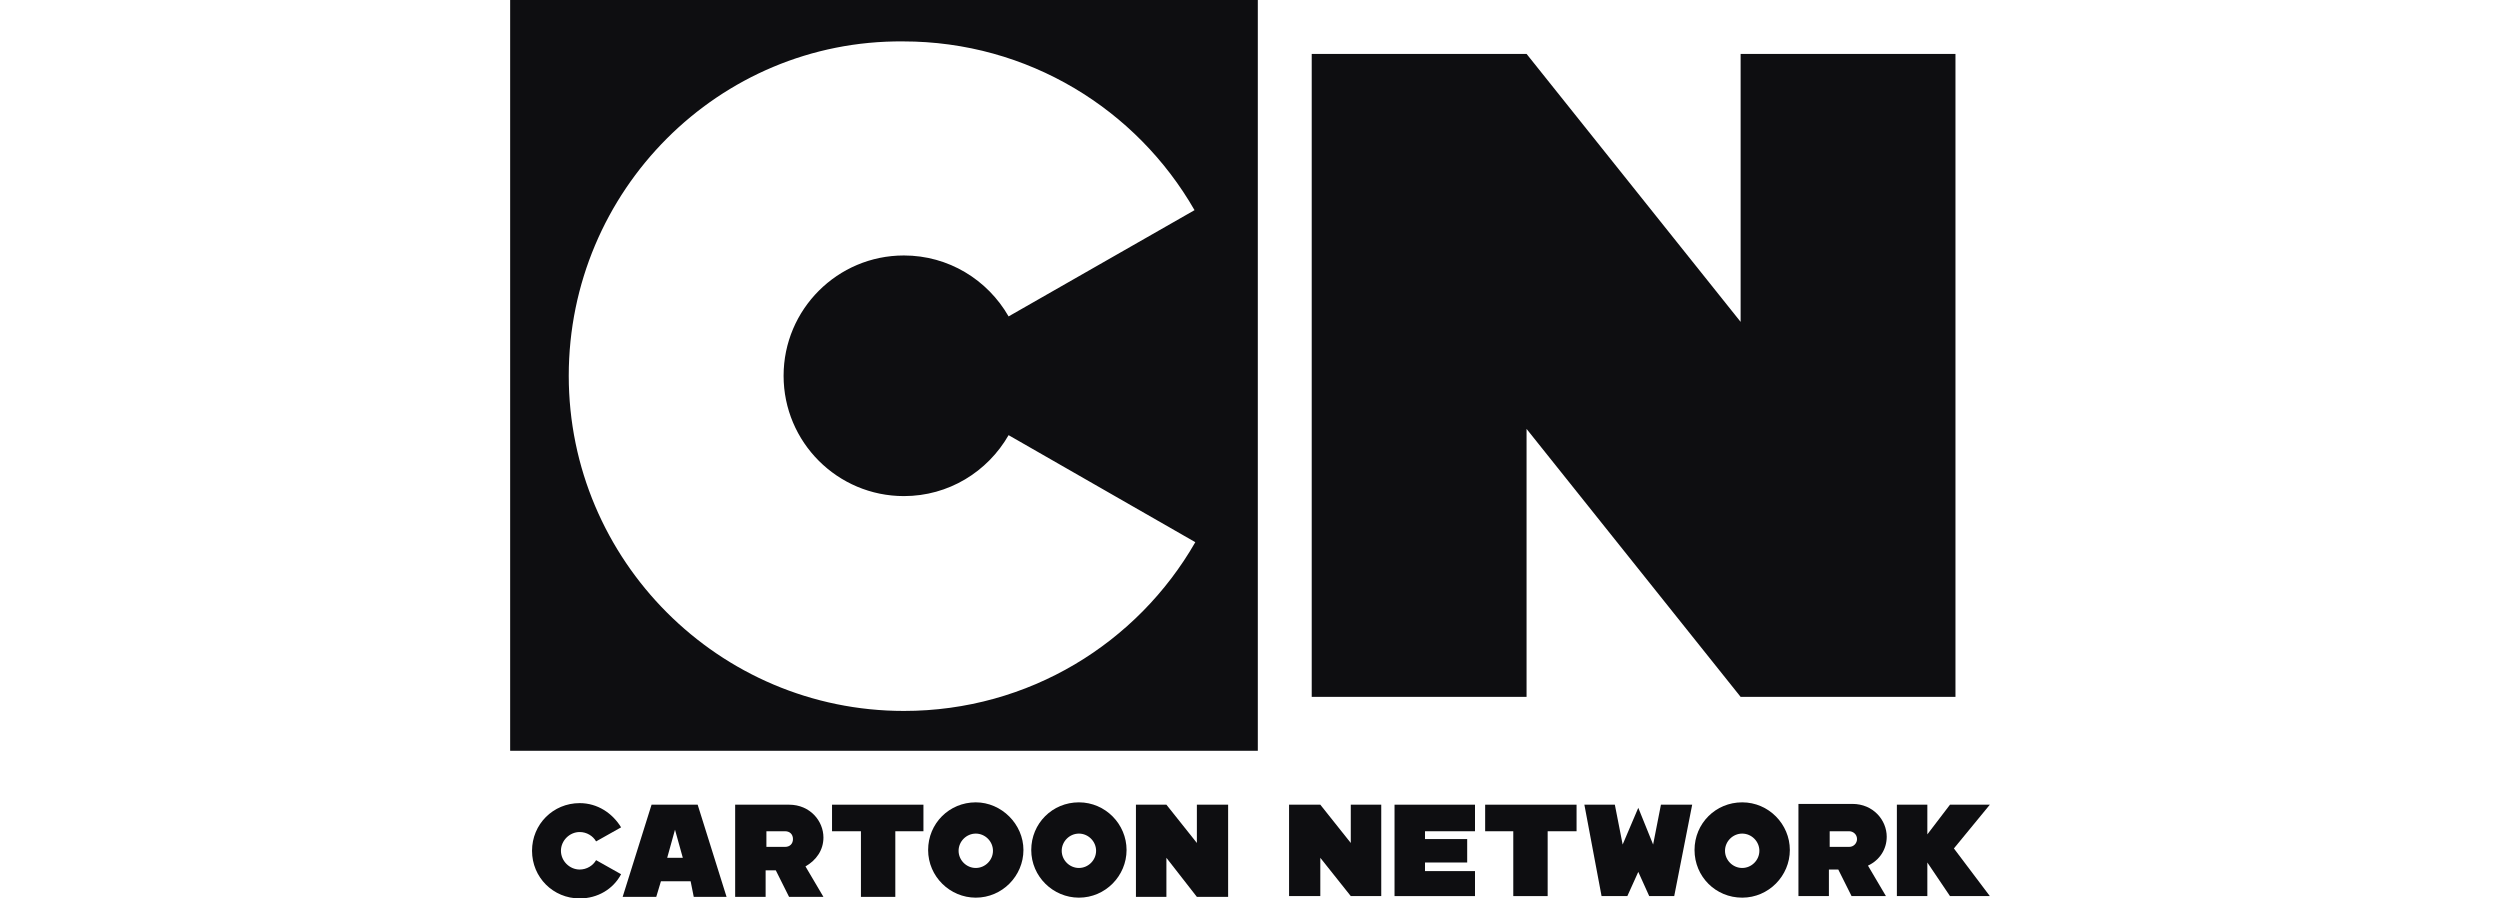
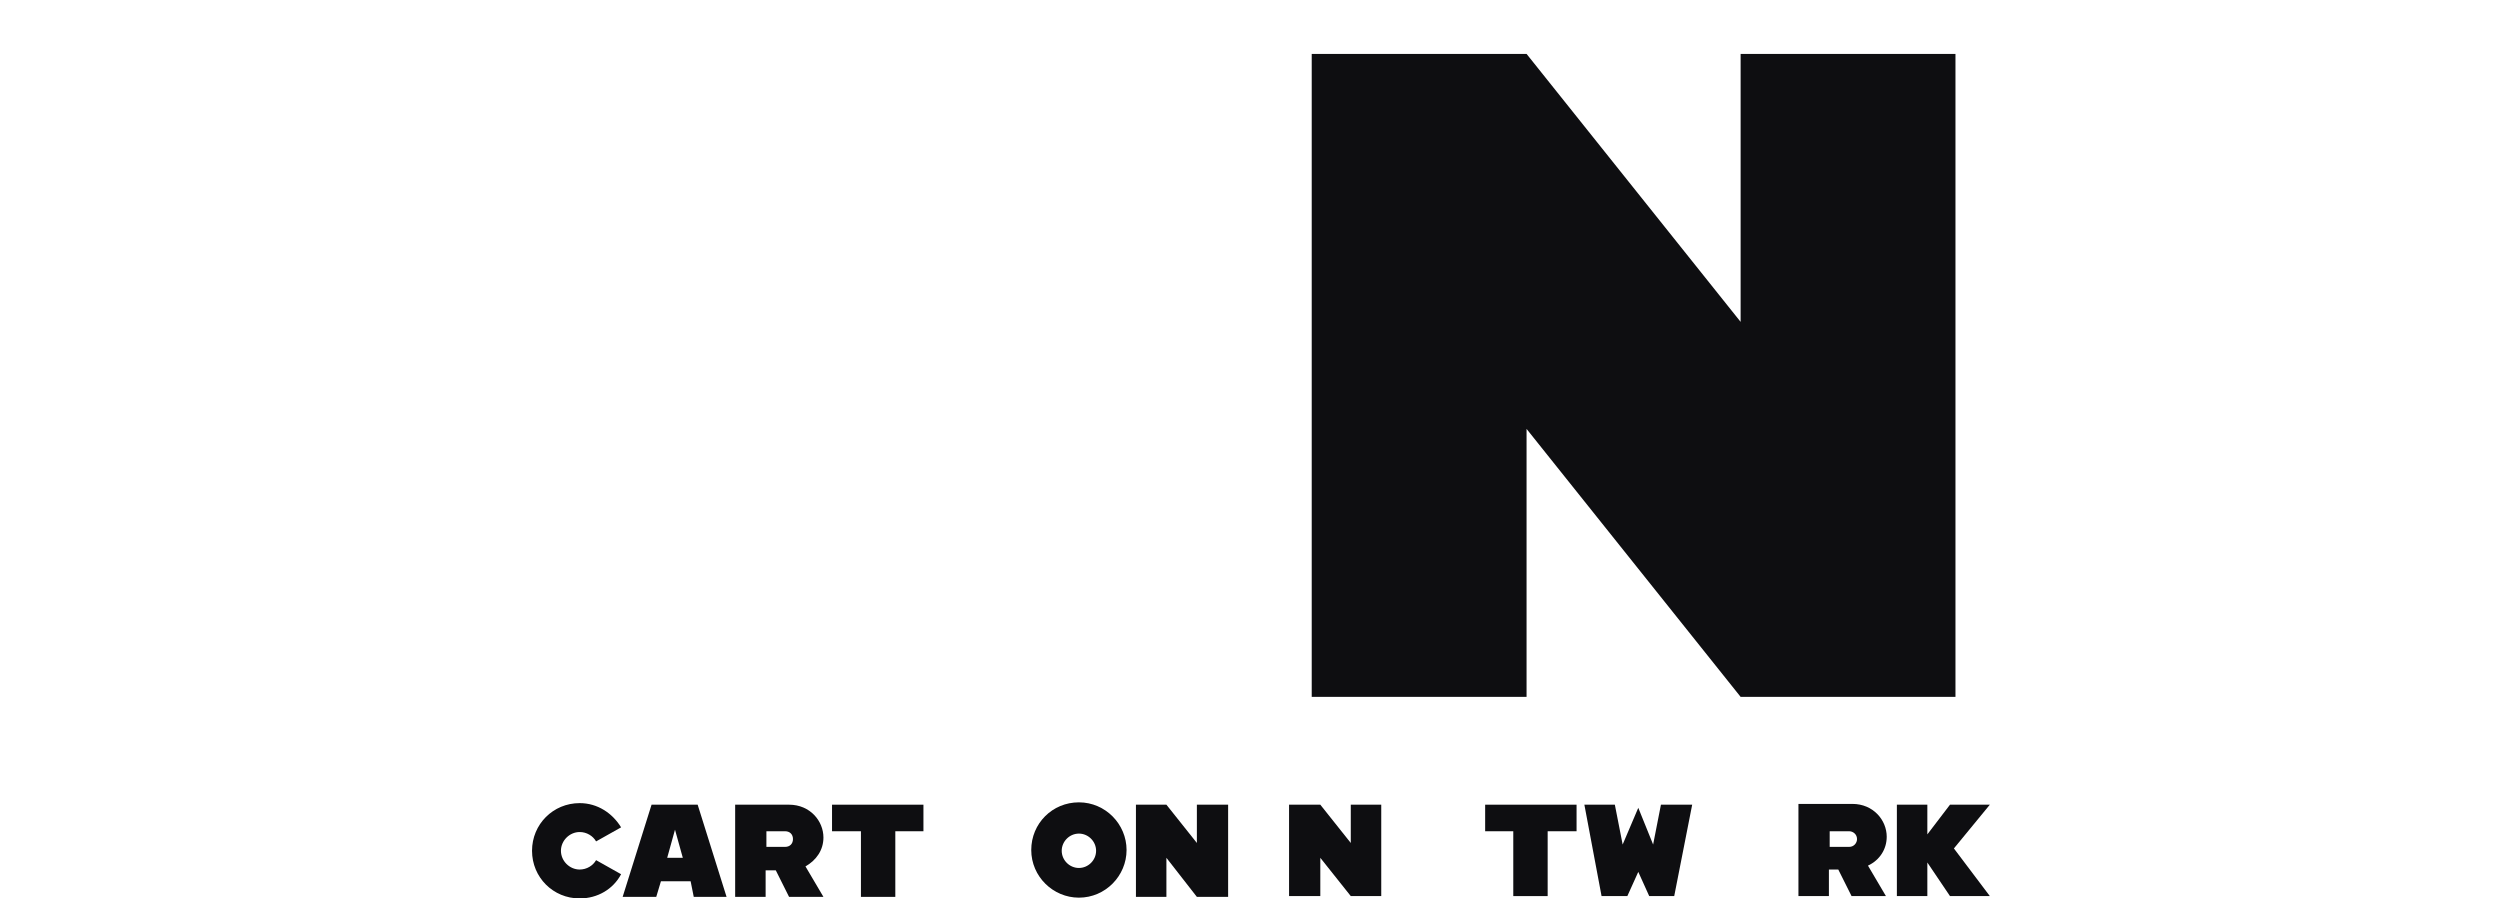
<svg xmlns="http://www.w3.org/2000/svg" version="1.0" x="0px" y="0px" viewBox="0 0 320 115" style="enable-background:new 0 0 320 115;" xml:space="preserve">
  <style type="text/css">
	.st0{fill:#FFFFFF;}
	.st1{fill:#00B8F1;}
	.st2{fill:#909194;}
	.st3{fill:#DC1351;}
	.st4{fill:#919195;}
	.st5{fill:#91C73E;}
	.st6{fill:#D11F31;}
	.st7{fill:#CED0D0;}
	.st8{fill:#F6AB1C;}
	.st9{fill:#F69043;}
	.st10{fill:#00529C;}
	.st11{fill:#D89D12;}
	.st12{fill:#81A43C;}
	.st13{fill-rule:evenodd;clip-rule:evenodd;fill:#B3282D;}
	.st14{fill:#007DC4;stroke:#D0D2D3;stroke-width:2.796;}
	.st15{fill:#D0D2D3;enable-background:new    ;}
	.st16{fill:#D0D2D3;}
	.st17{fill:#231F20;}
	.st18{fill:#000104;}
	.st19{fill:#0E0E11;}
	.st20{fill-rule:evenodd;clip-rule:evenodd;fill:url(#SVGID_6_);}
	.st21{fill-rule:evenodd;clip-rule:evenodd;fill:url(#SVGID_7_);}
	.st22{fill:#CA2026;}
	.st23{fill:url(#SVGID_10_);}
	.st24{fill:url(#SVGID_11_);}
	.st25{fill:url(#SVGID_12_);}
	.st26{fill:url(#SVGID_13_);}
	.st27{fill:url(#SVGID_14_);}
	.st28{fill:url(#SVGID_15_);}
	.st29{fill:url(#SVGID_16_);}
	.st30{fill:url(#SVGID_17_);}
	.st31{fill:url(#SVGID_18_);}
	.st32{fill:#5C1615;}
	.st33{fill:#9C2424;}
	.st34{fill:url(#SVGID_19_);}
	.st35{fill:url(#SVGID_20_);}
	.st36{fill:#151415;}
	.st37{fill:url(#SVGID_21_);}
	.st38{fill:url(#SVGID_22_);}
	.st39{fill:url(#SVGID_23_);}
	.st40{fill:url(#SVGID_24_);}
	.st41{fill:url(#SVGID_25_);}
	.st42{fill:url(#SVGID_26_);}
	.st43{fill:#282828;}
	.st44{fill:#171717;}
	.st45{fill:#CA2F2E;}
	.st46{fill:url(#SVGID_27_);}
	.st47{fill:url(#SVGID_28_);}
	.st48{fill:url(#SVGID_29_);}
	.st49{fill:url(#SVGID_30_);}
	.st50{fill:url(#SVGID_31_);}
	.st51{fill:url(#SVGID_32_);}
	.st52{fill:url(#SVGID_33_);}
	.st53{fill:url(#SVGID_34_);}
	.st54{fill:url(#SVGID_35_);}
	.st55{fill:url(#SVGID_36_);}
	.st56{fill:url(#SVGID_37_);}
	.st57{fill:url(#SVGID_38_);}
	.st58{fill:url(#SVGID_39_);}
	.st59{fill:#282827;}
	.st60{fill:url(#SVGID_40_);}
	.st61{fill:url(#SVGID_41_);}
	.st62{fill:url(#SVGID_42_);}
	.st63{fill:url(#SVGID_43_);}
	.st64{fill:url(#SVGID_44_);}
	.st65{fill:url(#SVGID_45_);}
	.st66{fill:url(#SVGID_46_);}
	.st67{fill:url(#SVGID_47_);}
	.st68{fill:url(#SVGID_48_);}
	.st69{fill:url(#SVGID_49_);}
	.st70{fill:url(#SVGID_50_);}
	.st71{fill:url(#SVGID_51_);}
	.st72{fill:#77BC1F;}
	.st73{fill:#1A69CD;}
	.st74{fill:#F5F5F5;}
	.st75{fill:#00455E;}
	.st76{fill-rule:evenodd;clip-rule:evenodd;fill:#003974;}
	.st77{fill:#FFCE00;}
	.st78{fill:#DD0031;}
	.st79{fill:#0075C9;}
	.st80{fill:#6CA439;}
	.st81{fill:#D41180;}
	.st82{fill:#714698;}
	.st83{fill:#32E491;}
	.st84{fill:#747373;}
	.st85{fill:#E21B27;}
	.st86{fill:#0052BA;}
	.st87{fill:#FFC501;}
	.st88{clip-path:url(#SVGID_55_);}
	.st89{clip-path:url(#SVGID_59_);}
	.st90{fill:#007EFF;}
	.st91{fill:#00A84F;}
	.st92{fill:#FAB423;}
	.st93{fill:#370505;}
	.st94{fill:#330F10;}
	.st95{fill:#EB2D2D;}
	.st96{fill:#C60E00;}
	.st97{fill:#F4F5F5;}
	.st98{fill:#008980;}
	.st99{fill:#FFDB00;}
	.st100{fill:#7A7F79;}
	.st101{fill:#ED1B24;}
	.st102{fill:#1F60A9;}
	.st103{fill:#571C66;}
	.st104{fill:#FF7100;}
	.st105{fill:#716558;}
	.st106{fill:#FFDA00;}
	.st107{fill:#F6911E;}
	.st108{fill:#141B4D;}
	.st109{fill:#D50032;}
	.st110{fill:#B40000;}
	.st111{fill:#FF5000;}
	.st112{fill:#00BFD6;}
	.st113{fill:#4681CF;}
	.st114{fill:#565A5C;}
	.st115{fill:#00B5EA;}
	.st116{fill:url(#SVGID_64_);}
	.st117{fill:#808080;}
	.st118{fill:#516023;}
	.st119{fill:#18529D;}
	.st120{fill:url(#SVGID_65_);}
	.st121{fill:url(#SVGID_66_);}
	.st122{fill:#FDEA7F;}
	.st123{fill:#E17826;}
	.st124{fill:url(#SVGID_67_);}
	.st125{fill:url(#SVGID_68_);}
	.st126{fill:#FCE551;}
	.st127{fill:url(#SVGID_69_);}
	.st128{fill:url(#SVGID_70_);}
	.st129{fill:url(#SVGID_71_);}
	.st130{fill:url(#SVGID_72_);}
	.st131{fill:url(#SVGID_73_);}
	.st132{fill:url(#SVGID_74_);}
	.st133{fill:url(#SVGID_75_);}
	.st134{fill:url(#SVGID_76_);}
	.st135{fill:url(#SVGID_77_);}
	.st136{fill:url(#SVGID_78_);}
	.st137{fill:url(#SVGID_79_);}
	.st138{fill:url(#SVGID_80_);}
	.st139{fill:url(#SVGID_81_);}
	.st140{fill:url(#SVGID_82_);}
	.st141{fill:url(#SVGID_83_);}
	.st142{fill:url(#SVGID_84_);}
	.st143{fill:url(#SVGID_85_);}
	.st144{fill:url(#SVGID_86_);}
	.st145{fill:url(#SVGID_87_);}
	.st146{fill:url(#SVGID_88_);}
	.st147{fill:url(#SVGID_89_);}
	.st148{fill:url(#SVGID_90_);}
	.st149{fill:url(#SVGID_91_);}
	.st150{fill:url(#SVGID_92_);}
	.st151{fill:url(#SVGID_93_);}
	.st152{fill:url(#SVGID_94_);}
	.st153{fill:url(#SVGID_95_);}
	.st154{fill:url(#SVGID_96_);}
	.st155{fill:url(#SVGID_97_);}
	.st156{fill:url(#SVGID_98_);}
	.st157{fill:url(#SVGID_99_);}
	.st158{fill:url(#SVGID_100_);}
	.st159{fill:url(#SVGID_101_);}
	.st160{fill:url(#SVGID_102_);}
	.st161{fill:url(#SVGID_103_);}
	.st162{fill:url(#SVGID_104_);}
	.st163{fill:url(#SVGID_105_);}
	.st164{fill:url(#SVGID_106_);}
	.st165{fill:url(#SVGID_107_);}
	.st166{fill:url(#SVGID_108_);}
	.st167{fill:url(#SVGID_109_);}
	.st168{fill:url(#SVGID_110_);}
	.st169{fill:url(#SVGID_111_);}
	.st170{fill:url(#SVGID_112_);}
	.st171{fill:url(#SVGID_113_);}
	.st172{fill:url(#SVGID_114_);}
	.st173{fill:url(#SVGID_115_);}
	.st174{fill:url(#SVGID_116_);}
	.st175{fill:url(#SVGID_117_);}
	.st176{fill:url(#SVGID_118_);}
	.st177{fill:url(#SVGID_119_);}
	.st178{fill:url(#SVGID_120_);}
	.st179{fill:url(#SVGID_121_);}
	.st180{fill:url(#SVGID_122_);}
	.st181{fill:url(#SVGID_123_);}
	.st182{fill:url(#SVGID_124_);}
	.st183{fill:url(#SVGID_125_);}
	.st184{opacity:0.9;fill:url(#SVGID_126_);}
	.st185{fill:url(#SVGID_127_);}
	.st186{fill:url(#SVGID_128_);}
	.st187{fill:url(#SVGID_129_);}
	.st188{fill:url(#SVGID_130_);}
	.st189{fill:url(#SVGID_131_);}
	.st190{fill:url(#SVGID_132_);}
	.st191{opacity:0.49;fill:url(#SVGID_133_);}
	.st192{fill:url(#SVGID_134_);}
	.st193{fill:url(#SVGID_135_);}
	.st194{opacity:0.5;fill:url(#SVGID_136_);}
	.st195{fill:url(#SVGID_137_);}
	.st196{fill:url(#SVGID_138_);}
	.st197{fill:url(#SVGID_139_);}
	.st198{opacity:0.52;fill:url(#SVGID_140_);}
	.st199{fill:url(#SVGID_141_);}
	.st200{fill:url(#SVGID_142_);}
	.st201{fill:url(#SVGID_143_);}
	.st202{fill:url(#SVGID_144_);}
	.st203{fill:url(#SVGID_145_);}
	.st204{fill:url(#SVGID_146_);}
	.st205{fill:url(#SVGID_147_);}
	.st206{fill:url(#SVGID_148_);}
	.st207{fill:url(#SVGID_149_);}
	.st208{fill:url(#SVGID_150_);}
	.st209{fill:url(#SVGID_151_);}
	.st210{fill:url(#SVGID_152_);}
	.st211{fill:url(#SVGID_153_);}
	.st212{fill:url(#SVGID_154_);}
	.st213{fill:url(#SVGID_155_);}
	.st214{fill:url(#SVGID_156_);}
	.st215{fill:url(#SVGID_157_);}
	.st216{fill:url(#SVGID_158_);}
	.st217{fill:url(#SVGID_159_);}
	.st218{fill:url(#SVGID_160_);}
	.st219{fill:url(#SVGID_161_);}
	.st220{fill:url(#SVGID_162_);}
	.st221{fill:url(#SVGID_163_);}
	.st222{fill:url(#SVGID_164_);}
	.st223{fill:url(#SVGID_165_);}
	.st224{fill:url(#SVGID_166_);}
	.st225{fill:url(#SVGID_167_);}
	.st226{fill:url(#SVGID_168_);}
	.st227{fill:url(#SVGID_169_);}
	.st228{fill:url(#SVGID_170_);}
	.st229{opacity:0.65;fill:url(#SVGID_171_);}
	.st230{opacity:0.65;fill:url(#SVGID_172_);}
	.st231{fill:url(#SVGID_173_);}
	.st232{fill:url(#SVGID_174_);}
	.st233{fill:url(#SVGID_175_);}
	.st234{fill:url(#SVGID_176_);}
	.st235{fill:url(#SVGID_177_);}
	.st236{fill:url(#SVGID_178_);}
	.st237{fill:url(#SVGID_179_);}
	.st238{fill:url(#SVGID_180_);}
	.st239{fill:url(#SVGID_181_);}
	.st240{fill:url(#SVGID_182_);}
	.st241{fill:url(#SVGID_183_);}
	.st242{fill:url(#SVGID_184_);}
	.st243{fill:url(#SVGID_185_);}
	.st244{fill:url(#SVGID_186_);}
	.st245{opacity:0.8;fill:url(#SVGID_187_);}
	.st246{fill:url(#SVGID_188_);}
	.st247{fill:url(#SVGID_189_);}
	.st248{fill:url(#SVGID_190_);}
	.st249{fill:url(#SVGID_191_);}
	.st250{fill:url(#SVGID_192_);}
	.st251{fill:url(#SVGID_193_);}
	.st252{fill:url(#SVGID_194_);}
	.st253{fill:url(#SVGID_195_);}
	.st254{fill:url(#SVGID_196_);}
	.st255{fill:url(#SVGID_197_);}
	.st256{fill:url(#SVGID_198_);}
	.st257{fill:url(#SVGID_199_);}
	.st258{fill:url(#SVGID_200_);}
	.st259{fill:url(#SVGID_201_);}
	.st260{fill:url(#SVGID_202_);}
	.st261{fill:url(#SVGID_203_);}
	.st262{fill:url(#SVGID_204_);}
	.st263{fill:url(#SVGID_205_);}
	.st264{fill:url(#SVGID_206_);}
	.st265{fill:url(#SVGID_207_);}
	.st266{fill:url(#SVGID_208_);}
	.st267{fill:url(#SVGID_209_);}
	.st268{fill:url(#SVGID_210_);}
	.st269{fill:url(#SVGID_211_);}
	.st270{fill:url(#SVGID_212_);}
	.st271{fill:url(#SVGID_213_);}
	.st272{fill:url(#SVGID_214_);}
	.st273{fill:url(#SVGID_215_);}
	.st274{fill:url(#SVGID_216_);}
	.st275{fill:url(#SVGID_217_);}
	.st276{fill:url(#SVGID_218_);}
	.st277{opacity:0.89;fill:url(#SVGID_219_);}
	.st278{opacity:0.89;fill:url(#SVGID_220_);}
	.st279{fill:url(#SVGID_221_);}
	.st280{fill:url(#SVGID_222_);}
	.st281{fill:url(#SVGID_223_);}
	.st282{fill:url(#SVGID_224_);}
	.st283{fill:url(#SVGID_225_);}
	.st284{fill:url(#SVGID_226_);}
	.st285{fill:url(#SVGID_227_);}
	.st286{fill:url(#SVGID_228_);}
	.st287{fill:url(#SVGID_229_);}
	.st288{fill:url(#SVGID_230_);}
	.st289{fill:url(#SVGID_231_);}
	.st290{fill:url(#SVGID_232_);}
	.st291{fill:url(#SVGID_233_);}
	.st292{fill:url(#SVGID_234_);}
	.st293{fill:url(#SVGID_235_);}
	.st294{fill:url(#SVGID_236_);}
	.st295{fill:url(#SVGID_237_);}
	.st296{fill:url(#SVGID_238_);}
	.st297{fill:url(#SVGID_239_);}
	.st298{opacity:0.49;fill:url(#SVGID_240_);}
	.st299{fill:url(#SVGID_241_);}
	.st300{fill:url(#SVGID_242_);}
	.st301{fill:url(#SVGID_243_);}
	.st302{fill:url(#SVGID_244_);}
	.st303{fill:url(#SVGID_245_);}
	.st304{fill:url(#SVGID_246_);}
	.st305{fill:url(#SVGID_247_);}
	.st306{fill:url(#SVGID_248_);}
	.st307{fill:#F5E689;}
	.st308{fill:url(#SVGID_249_);}
	.st309{fill:url(#SVGID_250_);}
	.st310{fill:#FFFFFB;}
	.st311{fill:url(#SVGID_251_);}
	.st312{fill:url(#SVGID_252_);}
	.st313{fill:url(#SVGID_253_);}
	.st314{fill:url(#SVGID_254_);}
	.st315{fill:url(#SVGID_255_);}
	.st316{fill:url(#SVGID_256_);}
	.st317{fill:url(#SVGID_257_);}
	.st318{fill:url(#SVGID_258_);}
	.st319{fill:url(#SVGID_259_);}
	.st320{fill:url(#SVGID_260_);}
	.st321{fill:url(#SVGID_261_);}
	.st322{fill:url(#SVGID_262_);}
	.st323{fill:url(#SVGID_263_);}
	.st324{fill:url(#SVGID_264_);}
	.st325{fill:url(#SVGID_265_);}
	.st326{fill:url(#SVGID_266_);}
	.st327{opacity:0.55;fill:url(#SVGID_267_);}
	.st328{fill:url(#SVGID_268_);}
	.st329{fill:url(#SVGID_269_);}
	.st330{fill:url(#SVGID_270_);}
	.st331{fill:url(#SVGID_271_);}
	.st332{fill:url(#SVGID_272_);}
	.st333{fill:url(#SVGID_273_);}
	.st334{opacity:0.6;fill:url(#SVGID_274_);}
	.st335{fill:url(#SVGID_275_);}
	.st336{fill:url(#SVGID_276_);}
	.st337{fill:url(#SVGID_277_);}
	.st338{fill:url(#SVGID_278_);}
	.st339{fill:url(#SVGID_279_);}
	.st340{fill:url(#SVGID_280_);}
	.st341{opacity:0.12;}
	.st342{fill:#F4BA2A;}
	.st343{fill:url(#SVGID_281_);}
	.st344{fill:#6D6E70;}
	.st345{fill:#FFD700;}
	.st346{fill:url(#SVGID_284_);}
	.st347{fill:#A61916;}
	.st348{clip-path:url(#SVGID_286_);}
	.st349{clip-path:url(#SVGID_288_);}
	.st350{fill:#272424;}
	.st351{fill:#AFC03D;}
	.st352{fill:#F26322;}
	.st353{fill-rule:evenodd;clip-rule:evenodd;fill:#F26322;}
	.st354{fill:#FDB614;}
	.st355{fill-rule:evenodd;clip-rule:evenodd;fill:#ED1C24;}
	.st356{fill:#002840;}
	.st357{fill:#AEFF00;}
	.st358{fill:#BEBDBD;}
	.st359{display:none;fill:url(#Sci_2_);}
	.st360{fill:url(#Sci_3_);}
	.st361{fill:url(#SVGID_293_);}
	.st362{filter:url(#Adobe_OpacityMaskFilter);}
	.st363{opacity:0.5;mask:url(#SVGID_294_);}
	.st364{fill:url(#SVGID_295_);}
	.st365{filter:url(#Adobe_OpacityMaskFilter_1_);}
	.st366{opacity:0.5;mask:url(#SVGID_296_);}
	.st367{fill:url(#SVGID_297_);}
	.st368{fill:url(#SVGID_298_);}
	.st369{fill:url(#SVGID_299_);}
	.st370{fill:url(#SVGID_300_);}
	.st371{fill:url(#SVGID_301_);}
	.st372{fill:url(#SVGID_302_);}
	.st373{fill:url(#SVGID_303_);}
	.st374{fill:#4E4D50;}
	.st375{fill:#FDBF31;}
	.st376{fill:#2462AB;}
	.st377{fill:#00ADEE;}
	.st378{fill:#030203;}
	.st379{clip-path:url(#SVGID_305_);fill:url(#SVGID_306_);}
	.st380{fill:#22161E;}
	.st381{fill:#68576B;}
	.st382{fill:#FDF4F8;}
	.st383{fill:#23141E;}
	.st384{fill:#F028A0;}
	.st385{fill:#BE28F0;}
	.st386{fill:#28F03C;}
	.st387{fill:#C83584;}
	.st388{fill:#D48D35;}
	.st389{fill:#EE4023;}
	.st390{fill:#CA2027;}
	.st391{fill:#00B2EF;}
	.st392{fill:#EC1C24;}
	.st393{fill:#00C0F3;}
	.st394{fill:#EF4123;}
	.st395{fill:#555759;}
	.st396{display:none;}
	.st397{display:inline;}
	.st398{fill:#FFF100;}
</style>
  <g id="bitmap_label">
    <g>
      <g>
-         <rect x="65.3" class="st19" width="95.7" height="96.1" />
        <path class="st0" d="M129.1,55.7c-2.7,4.7-7.7,7.8-13.4,7.8c-8.5,0-15.4-6.9-15.4-15.4c0-8.5,6.9-15.4,15.4-15.4     c5.7,0,10.7,3.1,13.4,7.8l23.8-13.6c-7.4-12.9-21.3-21.6-37.3-21.6C92,5.1,72.8,24.4,72.8,48.1C72.8,71.7,92,91,115.7,91     c16,0,29.9-8.7,37.3-21.6L129.1,55.7z" />
        <polygon class="st19" points="250.3,89.2 250.3,6.9 222.8,6.9 222.8,41.2 195.4,6.9 167.9,6.9 167.9,89.2 195.4,89.2 195.4,54.9      222.8,89.2    " />
        <polygon class="st19" points="209.7,111.6 211.1,114.7 214.3,114.7 216.6,103 212.6,103 211.6,108.1 209.7,103.4 207.7,108.1      206.7,103 202.8,103 205,114.7 208.3,114.7    " />
        <polygon class="st19" points="201.8,103 190.1,103 190.1,106.4 193.7,106.4 193.7,114.7 198.1,114.7 198.1,106.4 201.8,106.4         " />
-         <path class="st19" d="M223,102.7c-3.4,0-6.1,2.7-6.1,6.1c0,3.4,2.7,6.1,6.1,6.1c3.4,0,6.1-2.8,6.1-6.1     C229.1,105.5,226.4,102.7,223,102.7 M223,111.1c-1.2,0-2.2-1-2.2-2.2c0-1.2,1-2.2,2.2-2.2c1.2,0,2.2,1,2.2,2.2     C225.2,110.1,224.2,111.1,223,111.1" />
        <polygon class="st19" points="176.8,114.7 176.8,103 172.9,103 172.9,107.9 169,103 165,103 165,114.7 169,114.7 169,109.8      172.9,114.7    " />
-         <polygon class="st19" points="188.8,106.4 188.8,103 178.5,103 178.5,114.7 188.8,114.7 188.8,111.5 182.4,111.5 182.4,110.4      187.8,110.4 187.8,107.4 182.4,107.4 182.4,106.4    " />
        <path class="st19" d="M241.5,107.1c0-2.1-1.7-4.2-4.4-4.2h-6.9v11.8h3.9v-3.4h1.2l1.7,3.4h4.4l-2.3-3.9     C240.6,110.1,241.5,108.7,241.5,107.1 M234.2,106.4h2.5c0.5,0,1,0.4,1,1c0,0.5-0.4,1-1,1h-2.5V106.4z" />
        <polygon class="st19" points="254.7,103 249.6,103 246.7,106.8 246.7,103 242.8,103 242.8,114.7 246.7,114.7 246.7,110.4      249.6,114.7 254.7,114.7 250.1,108.6    " />
        <path class="st19" d="M88.8,114.8H93L89.3,103h-5.9l-3.7,11.8H84l0.6-2h3.8L88.8,114.8z M85.4,109.8l1-3.6l1,3.6H85.4z" />
        <polygon class="st19" points="118.2,103 106.5,103 106.5,106.4 110.2,106.4 110.2,114.8 114.6,114.8 114.6,106.4 118.2,106.4         " />
        <path class="st19" d="M76.3,110.1c-0.4,0.7-1.2,1.2-2.1,1.2c-1.3,0-2.4-1.1-2.4-2.4c0-1.3,1.1-2.4,2.4-2.4c0.9,0,1.7,0.5,2.1,1.2     l3.2-1.8c-1.1-1.8-3-3.1-5.3-3.1c-3.4,0-6.1,2.7-6.1,6.1c0,3.4,2.7,6.1,6.1,6.1c2.3,0,4.3-1.2,5.3-3.1L76.3,110.1z" />
-         <path class="st19" d="M124.9,102.7c-3.4,0-6.1,2.7-6.1,6.1c0,3.4,2.8,6.1,6.1,6.1c3.4,0,6.1-2.8,6.1-6.1     C131,105.5,128.2,102.7,124.9,102.7 M124.9,111.1c-1.2,0-2.2-1-2.2-2.2c0-1.2,1-2.2,2.2-2.2c1.2,0,2.2,1,2.2,2.2     C127.1,110.1,126.1,111.1,124.9,111.1" />
        <path class="st19" d="M138.1,102.7c-3.4,0-6.1,2.7-6.1,6.1c0,3.4,2.8,6.1,6.1,6.1c3.4,0,6.1-2.8,6.1-6.1     C144.2,105.5,141.5,102.7,138.1,102.7 M138.1,111.1c-1.2,0-2.2-1-2.2-2.2c0-1.2,1-2.2,2.2-2.2c1.2,0,2.2,1,2.2,2.2     C140.3,110.1,139.3,111.1,138.1,111.1" />
        <polygon class="st19" points="157.2,114.8 157.2,103 153.2,103 153.2,107.9 149.3,103 145.4,103 145.4,114.8 149.3,114.8      149.3,109.8 153.2,114.8    " />
        <path class="st19" d="M105.4,107.2c0-2.1-1.7-4.2-4.4-4.2h-2.9h-2.5h-1.5v11.8h3.9v-3.4h1.3l1.7,3.4h4.4l-2.3-3.9     C104.5,110.1,105.4,108.8,105.4,107.2 M98.1,106.4h2.4c0.6,0,1,0.4,1,1c0,0.6-0.4,1-1,1h-2.4V106.4z" />
      </g>
    </g>
  </g>
  <g id="bitmaplabel" class="st396">
</g>
</svg>